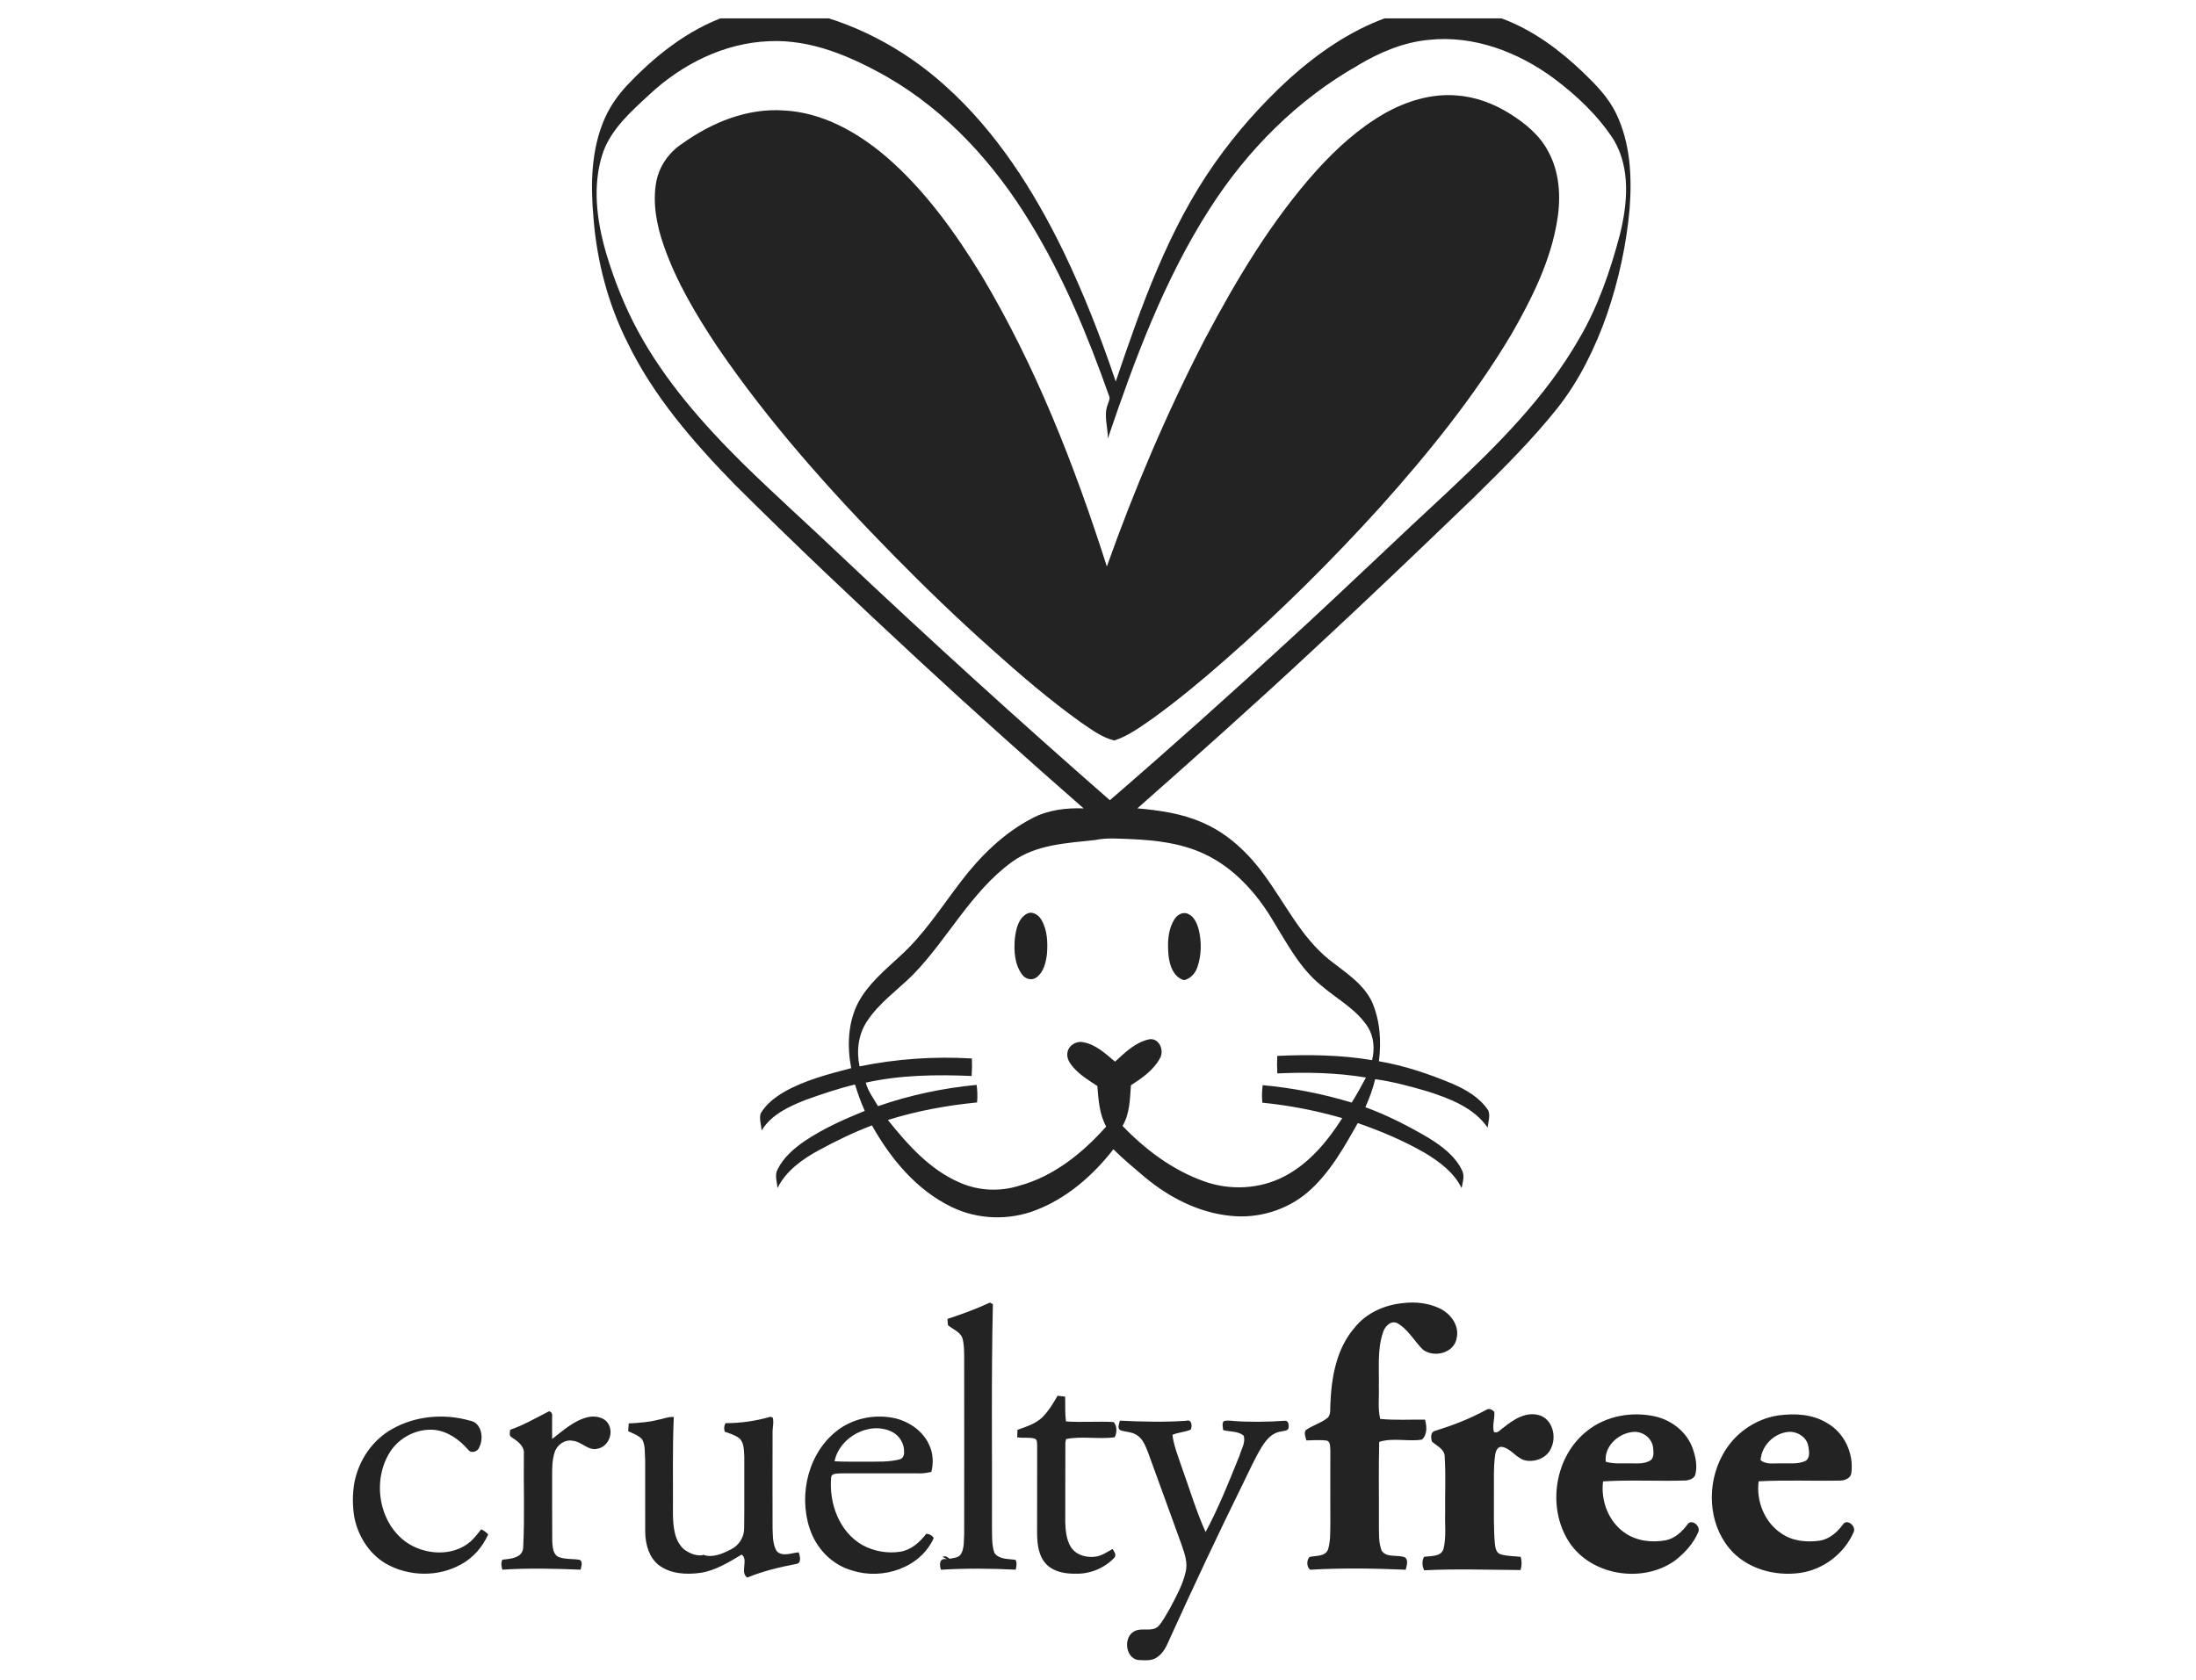
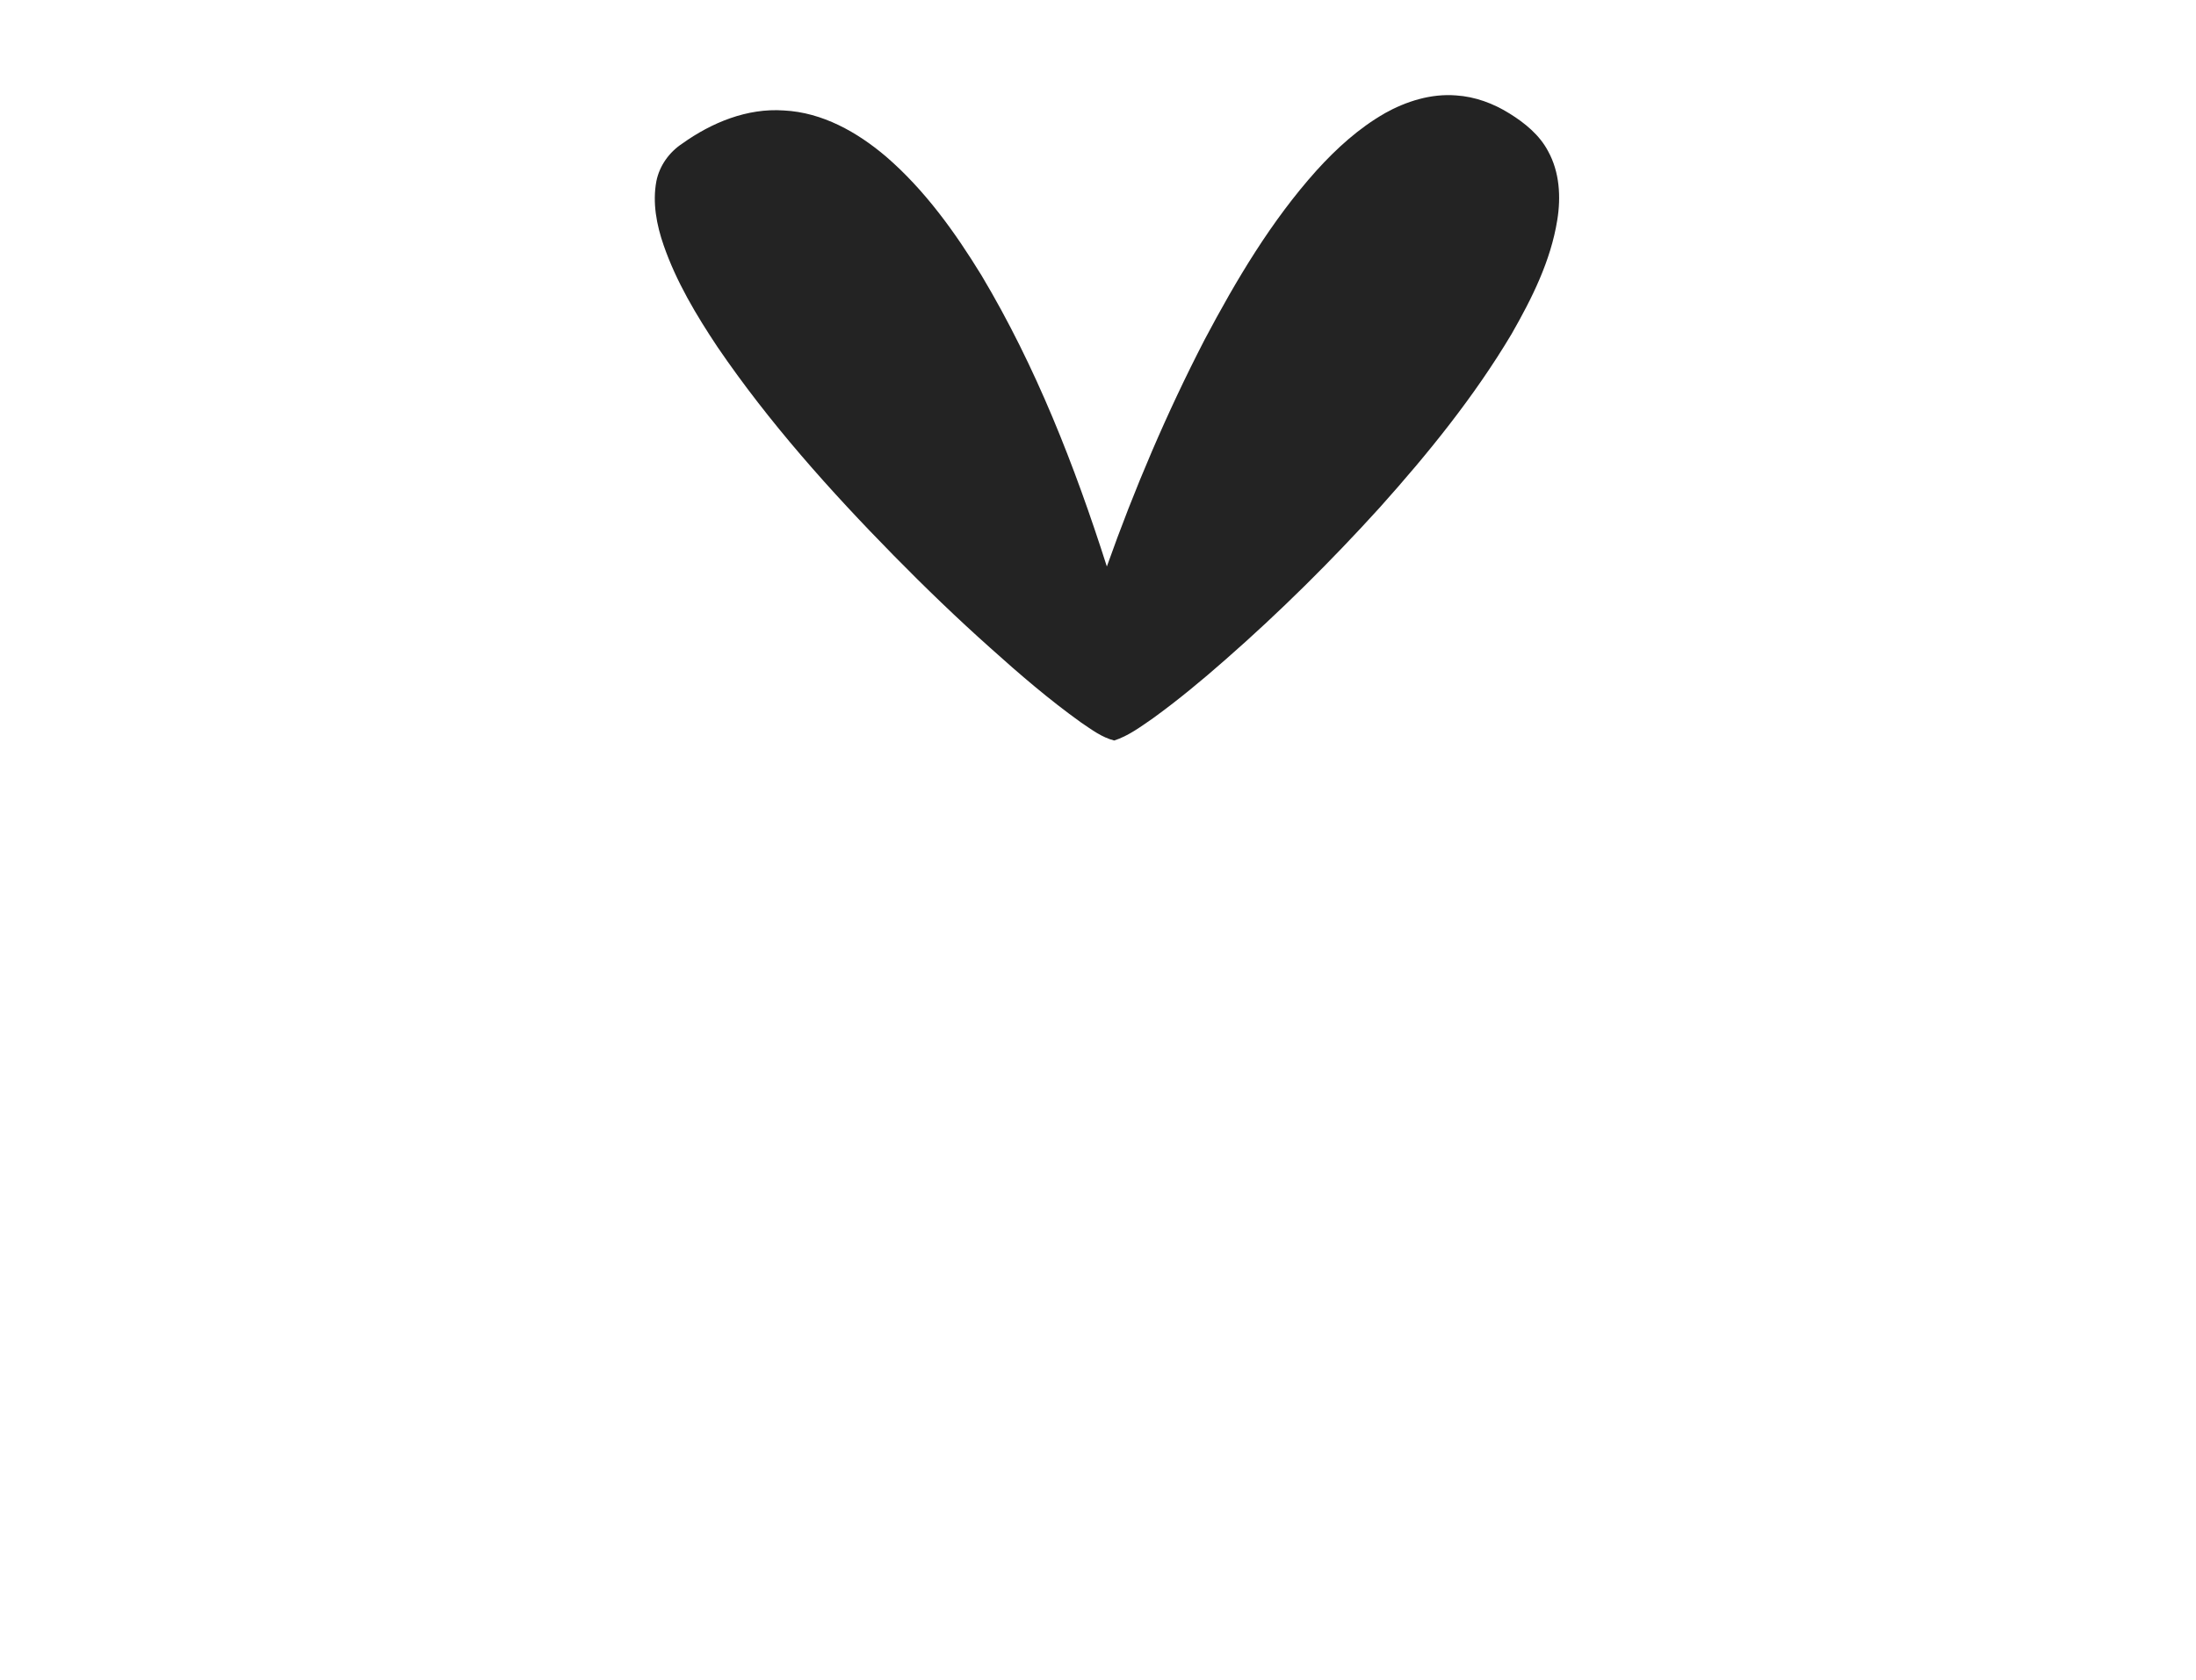
<svg xmlns="http://www.w3.org/2000/svg" fill="none" viewBox="0 0 98 75" height="75" width="98">
  <g clip-path="url(#clip0_21350_66980)">
-     <path fill="#232323" d="M32.736 0.621C33.63 0.359 34.587 0.274 35.508 0.441C37.994 0.919 40.311 2.138 42.186 3.832C44.459 5.871 46.13 8.492 47.458 11.225C48.365 13.106 49.126 15.052 49.791 17.03C50.938 13.649 52.143 10.217 54.217 7.276C55.185 5.901 56.308 4.639 57.548 3.505C58.818 2.368 60.249 1.373 61.863 0.793C63.537 0.184 65.431 0.198 67.091 0.851C68.427 1.359 69.596 2.228 70.626 3.209C71.201 3.764 71.782 4.346 72.128 5.079C72.758 6.388 72.832 7.883 72.725 9.309C72.583 10.922 72.234 12.513 71.711 14.043C71.188 15.527 70.49 16.962 69.514 18.203C68.38 19.629 67.086 20.914 65.788 22.19C63.354 24.532 60.914 26.869 58.434 29.162C55.913 31.51 53.34 33.8 50.758 36.082C51.748 36.17 52.751 36.312 53.667 36.719C54.798 37.206 55.719 38.083 56.433 39.075C57.363 40.343 58.063 41.822 59.309 42.83C60.004 43.385 60.819 43.877 61.222 44.708C61.588 45.539 61.651 46.479 61.536 47.37C62.67 47.566 63.766 47.933 64.823 48.378C65.434 48.643 66.044 48.996 66.418 49.57C66.516 49.816 66.41 50.081 66.388 50.332C65.766 49.436 64.695 49.031 63.7 48.714C62.934 48.49 62.16 48.28 61.37 48.17C61.266 48.602 61.111 49.018 60.931 49.422C61.912 49.78 62.844 50.258 63.744 50.786C64.335 51.15 64.932 51.59 65.243 52.234C65.374 52.486 65.273 52.773 65.227 53.035C64.886 52.333 64.24 51.855 63.591 51.464C62.64 50.917 61.626 50.488 60.593 50.13C59.966 51.237 59.328 52.385 58.35 53.224C57.412 54.022 56.145 54.402 54.923 54.271C53.495 54.134 52.168 53.448 51.077 52.535C50.606 52.131 50.126 51.74 49.687 51.3C48.779 52.467 47.618 53.481 46.228 54.017C45.021 54.486 43.631 54.443 42.464 53.874C40.902 53.12 39.746 51.723 38.912 50.234C38.097 50.543 37.31 50.925 36.544 51.341C35.808 51.743 35.077 52.259 34.696 53.033C34.682 52.757 34.557 52.459 34.701 52.199C34.96 51.672 35.415 51.275 35.889 50.947C36.726 50.379 37.658 49.966 38.591 49.586C38.419 49.204 38.28 48.807 38.155 48.408C37.408 48.589 36.677 48.835 35.952 49.097C35.211 49.387 34.42 49.75 33.99 50.461C33.971 50.212 33.875 49.952 33.943 49.706C34.186 49.283 34.589 48.977 35.004 48.733C35.928 48.212 36.966 47.946 37.986 47.679C37.8 46.706 37.836 45.653 38.294 44.76C38.733 43.934 39.463 43.328 40.139 42.702C41.218 41.737 41.998 40.504 42.873 39.362C43.734 38.228 44.778 37.197 46.046 36.533C46.752 36.153 47.567 36.055 48.36 36.085C45.858 33.896 43.38 31.677 40.94 29.416C38.182 26.856 35.443 24.273 32.777 21.616C30.931 19.72 29.162 17.686 28.001 15.287C27.134 13.565 26.638 11.663 26.486 9.744C26.352 8.244 26.371 6.667 26.995 5.267C27.268 4.658 27.671 4.117 28.14 3.647C29.427 2.318 30.956 1.154 32.744 0.616L32.736 0.621ZM60.598 2.92C57.897 4.447 55.651 6.71 53.983 9.32C51.955 12.482 50.639 16.033 49.439 19.575C49.447 19.075 49.246 18.564 49.428 18.074C49.466 17.938 49.562 17.798 49.488 17.656C48.545 14.992 47.46 12.357 45.977 9.941C44.394 7.328 42.27 4.983 39.61 3.444C37.996 2.529 36.203 1.744 34.309 1.84C32.308 1.919 30.422 2.873 28.974 4.226C28.173 4.969 27.301 5.732 26.916 6.787C26.418 8.244 26.625 9.834 27.044 11.28C27.404 12.493 27.873 13.677 28.478 14.792C29.678 17 31.351 18.902 33.126 20.663C34.584 22.095 36.11 23.456 37.588 24.866C41.499 28.561 45.481 32.177 49.529 35.719C52.249 33.371 54.926 30.971 57.567 28.539C59.966 26.342 62.305 24.081 64.692 21.873C66.843 19.848 68.975 17.727 70.457 15.145C71.311 13.699 71.861 12.097 72.289 10.479C72.632 9.094 72.774 7.519 72.016 6.243C71.321 5.166 70.373 4.27 69.351 3.505C67.756 2.321 65.758 1.561 63.755 1.78C62.624 1.887 61.563 2.34 60.596 2.917L60.598 2.92ZM48.848 37.498C47.591 37.637 46.236 37.695 45.173 38.465C43.32 39.805 42.292 41.931 40.714 43.538C40.027 44.213 39.215 44.782 38.683 45.599C38.299 46.186 38.215 46.922 38.359 47.599C40.005 47.263 41.695 47.146 43.372 47.247C43.383 47.506 43.38 47.766 43.361 48.028C41.785 47.96 40.18 47.982 38.637 48.326C38.735 48.712 38.989 49.034 39.182 49.376C40.602 48.881 42.085 48.569 43.584 48.425C43.62 48.684 43.628 48.947 43.603 49.209C42.257 49.343 40.916 49.584 39.624 49.993C40.515 51.106 41.505 52.221 42.843 52.792C43.669 53.156 44.617 53.199 45.476 52.929C47.027 52.511 48.313 51.467 49.366 50.286C49.058 49.734 49.022 49.089 48.97 48.474C48.589 48.228 48.196 47.985 47.894 47.64C47.746 47.468 47.602 47.258 47.632 47.02C47.657 46.678 48.027 46.446 48.352 46.523C48.908 46.626 49.341 47.036 49.761 47.389C50.208 46.979 50.679 46.514 51.293 46.389C51.74 46.328 51.969 46.9 51.761 47.244C51.475 47.772 50.963 48.124 50.469 48.444C50.426 49.056 50.418 49.712 50.096 50.258C51.118 51.322 52.339 52.237 53.738 52.732C54.891 53.145 56.207 53.082 57.297 52.519C58.412 51.948 59.238 50.95 59.901 49.909C58.734 49.572 57.54 49.34 56.335 49.22C56.308 48.96 56.316 48.698 56.349 48.438C57.695 48.561 59.028 48.824 60.323 49.215C60.549 48.851 60.756 48.477 60.958 48.097C59.653 47.881 58.322 47.851 57.003 47.914C56.987 47.654 56.987 47.392 57 47.132C58.412 47.066 59.832 47.086 61.231 47.321C61.351 46.829 61.318 46.29 61.048 45.853C60.541 45.052 59.672 44.601 58.971 43.997C57.992 43.213 57.415 42.07 56.766 41.024C56.03 39.805 55.016 38.698 53.705 38.099C52.707 37.637 51.598 37.506 50.51 37.457C49.957 37.438 49.401 37.383 48.856 37.498H48.848ZM45.841 40.78C46.087 40.66 46.354 40.846 46.474 41.056C46.743 41.516 46.763 42.073 46.722 42.59C46.672 42.964 46.58 43.388 46.258 43.626C46.054 43.784 45.757 43.705 45.615 43.502C45.274 43.049 45.244 42.442 45.288 41.898C45.34 41.488 45.435 40.988 45.839 40.78H45.841ZM52.386 41.075C52.5 40.865 52.745 40.688 52.993 40.78C53.288 40.895 53.419 41.212 53.495 41.496C53.629 42.048 53.62 42.642 53.432 43.18C53.337 43.453 53.127 43.686 52.838 43.751C52.375 43.617 52.203 43.114 52.151 42.68C52.099 42.141 52.102 41.557 52.386 41.075Z" />
-     <path fill="#232323" d="M37.429 63.803C38.157 63.279 39.116 63.109 39.986 63.317C40.615 63.481 41.204 63.896 41.471 64.506C41.646 64.878 41.662 65.307 41.564 65.7C41.398 65.736 41.231 65.769 41.062 65.766C39.879 65.766 38.694 65.76 37.511 65.766C37.366 65.785 37.102 65.744 37.091 65.957C36.99 67.105 37.453 68.381 38.492 68.969C39.004 69.248 39.612 69.354 40.19 69.261C40.67 69.179 41.049 68.838 41.335 68.463C41.474 68.469 41.594 68.534 41.67 68.652C41.071 69.991 39.378 70.538 38.037 70.103C37.129 69.857 36.418 69.108 36.132 68.223C35.619 66.681 36.091 64.776 37.432 63.803H37.429ZM37.246 65.227C37.707 65.255 38.168 65.238 38.631 65.244C39.143 65.238 39.664 65.271 40.163 65.137C40.288 65.102 40.354 64.957 40.346 64.834C40.367 64.454 40.147 64.077 39.803 63.91C38.8 63.415 37.453 64.153 37.244 65.227H37.246ZM42.292 58.87C42.929 58.657 43.565 58.428 44.175 58.143C44.208 58.163 44.276 58.195 44.309 58.214C44.232 61.519 44.281 64.828 44.268 68.133C44.279 68.526 44.246 68.939 44.377 69.316C44.581 69.614 45.001 69.578 45.32 69.625C45.394 69.764 45.358 69.917 45.328 70.065C44.216 70.01 43.104 69.999 41.992 70.068C41.91 69.841 41.916 69.518 42.27 69.603C42.202 69.565 42.131 69.526 42.063 69.491C42.188 69.433 42.292 69.502 42.373 69.578C42.553 69.54 42.788 69.54 42.891 69.357C43.041 69.092 43.006 68.769 43.028 68.477C43.033 65.842 43.028 63.21 43.028 60.576C43.022 60.286 43.028 59.988 42.943 59.709C42.826 59.436 42.518 59.335 42.305 59.152C42.294 59.056 42.286 58.963 42.283 58.868L42.292 58.87ZM46.517 63.262C46.794 62.984 47.002 62.642 47.195 62.303C47.307 62.314 47.419 62.328 47.533 62.341C47.547 62.71 47.517 63.082 47.574 63.448C48.28 63.497 48.992 63.434 49.697 63.475C49.861 63.659 49.85 63.943 49.746 64.156C49.027 64.252 48.28 64.093 47.574 64.235C47.566 64.276 47.55 64.358 47.544 64.397C47.536 65.583 47.544 66.769 47.539 67.955C47.552 68.324 47.588 68.715 47.781 69.04C47.997 69.401 48.457 69.535 48.852 69.488C49.15 69.461 49.398 69.281 49.651 69.141C49.714 69.256 49.837 69.387 49.736 69.524C49.294 69.996 48.643 70.264 47.997 70.245C47.528 70.251 47.007 70.163 46.675 69.802C46.35 69.447 46.29 68.942 46.282 68.48C46.285 67.176 46.282 65.872 46.285 64.572C46.269 64.448 46.318 64.252 46.16 64.211C45.911 64.145 45.647 64.203 45.394 64.156C45.399 64.044 45.404 63.932 45.407 63.823C45.797 63.683 46.209 63.555 46.517 63.265V63.262ZM24.441 63.027C24.55 62.937 24.659 63.085 24.64 63.189C24.645 63.536 24.632 63.883 24.64 64.233C25.136 63.85 25.621 63.399 26.245 63.254C26.591 63.178 27.041 63.273 27.186 63.631C27.368 64.041 27.12 64.574 26.673 64.664C26.251 64.776 25.959 64.345 25.561 64.312C25.207 64.238 24.847 64.498 24.749 64.834C24.642 65.17 24.637 65.531 24.64 65.881C24.645 66.865 24.634 67.848 24.645 68.829C24.664 69.073 24.681 69.406 24.951 69.507C25.248 69.614 25.575 69.57 25.88 69.628C26.022 69.737 25.934 69.92 25.913 70.065C24.749 70.018 23.582 69.988 22.418 70.065C22.377 69.917 22.345 69.761 22.421 69.619C22.781 69.578 23.323 69.551 23.348 69.076C23.419 67.69 23.361 66.296 23.378 64.908C23.416 64.55 23.102 64.331 22.841 64.159C22.702 64.096 22.759 63.932 22.767 63.82C23.353 63.62 23.893 63.306 24.444 63.025L24.441 63.027ZM17.49 63.793C18.531 63.194 19.823 63.085 20.971 63.413C21.486 63.497 21.598 64.181 21.396 64.582C21.339 64.79 21.036 64.902 20.895 64.714C20.499 64.254 19.962 63.872 19.344 63.82C18.594 63.773 17.842 64.153 17.427 64.779C16.604 66.028 16.877 67.909 18.09 68.81C18.921 69.414 20.205 69.507 21.006 68.802C21.183 68.638 21.328 68.447 21.478 68.261C21.59 68.321 21.693 68.395 21.786 68.485C21.543 69.048 21.118 69.535 20.578 69.827C19.553 70.404 18.229 70.376 17.215 69.792C16.476 69.357 15.986 68.575 15.816 67.745C15.727 67.228 15.724 66.692 15.816 66.173C16.007 65.189 16.615 64.284 17.493 63.79L17.49 63.793ZM29.448 63.361C29.652 63.309 29.854 63.232 30.069 63.249C30.004 64.705 30.042 66.162 30.031 67.619C30.045 68.154 30.094 68.772 30.519 69.152C30.751 69.327 31.048 69.458 31.342 69.42L31.378 69.398C31.795 69.554 32.242 69.352 32.615 69.163C32.972 68.988 33.212 68.619 33.209 68.22C33.223 67.149 33.209 66.077 33.215 65.006C33.196 64.735 33.209 64.421 33.011 64.213C32.817 64.058 32.572 63.989 32.343 63.905C32.302 63.773 32.307 63.645 32.378 63.525C33.054 63.525 33.73 63.429 34.379 63.24L34.482 63.273C34.548 63.492 34.469 63.73 34.477 63.956C34.469 65.378 34.477 66.796 34.477 68.217C34.493 68.559 34.477 68.931 34.66 69.237C34.913 69.507 35.33 69.313 35.646 69.291C35.695 69.453 35.785 69.772 35.54 69.808C34.793 69.953 34.052 70.125 33.349 70.417C33.008 70.199 33.414 69.603 33.098 69.392C32.525 69.731 31.945 70.098 31.274 70.204C30.634 70.297 29.914 70.259 29.383 69.849C28.957 69.502 28.805 68.928 28.794 68.398C28.788 67.324 28.797 66.247 28.791 65.173C28.764 64.864 28.813 64.525 28.655 64.246C28.488 64.063 28.249 63.987 28.033 63.883C28.041 63.765 28.047 63.65 28.058 63.536C28.524 63.514 28.995 63.478 29.448 63.355V63.361ZM55.007 63.426C55.784 63.484 56.564 63.47 57.338 63.418C57.515 63.399 57.526 63.639 57.498 63.765C57.43 63.886 57.275 63.864 57.16 63.899C56.779 63.948 56.512 64.26 56.318 64.569C55.991 65.104 55.74 65.678 55.462 66.239C54.339 68.521 53.257 70.825 52.205 73.142C52.072 73.446 51.933 73.774 51.646 73.968C51.396 74.156 51.063 74.107 50.774 74.096C50.199 73.981 50.125 73.028 50.654 72.798C50.979 72.645 51.393 72.853 51.679 72.604C51.894 72.38 52.028 72.09 52.191 71.828C52.472 71.295 52.775 70.762 52.911 70.171C53.017 69.761 52.865 69.349 52.734 68.963C52.238 67.578 51.728 66.198 51.227 64.815C51.115 64.536 51 64.224 50.733 64.058C50.518 63.91 50.24 63.924 49.997 63.842C49.842 63.749 49.954 63.544 49.975 63.413C50.965 63.462 51.954 63.486 52.944 63.418C53.186 63.339 53.214 63.659 53.14 63.814C52.881 63.929 52.581 63.929 52.322 64.049C52.38 64.533 52.573 64.99 52.723 65.451C53.08 66.43 53.372 67.436 53.802 68.384C54.391 67.285 54.852 66.124 55.318 64.968C55.397 64.681 55.601 64.377 55.498 64.079C55.244 63.872 54.887 63.916 54.585 63.836C54.577 63.705 54.528 63.563 54.601 63.443C54.729 63.385 54.874 63.421 55.01 63.421L55.007 63.426Z" />
    <path fill="#232323" d="M61.786 5.062C62.754 4.521 63.861 4.171 64.978 4.259C65.831 4.313 66.652 4.619 67.371 5.07C68.053 5.494 68.704 6.024 69.086 6.748C69.601 7.68 69.664 8.793 69.495 9.826C69.203 11.652 68.361 13.327 67.453 14.915C65.788 17.708 63.735 20.241 61.571 22.657C59.398 25.052 57.101 27.331 54.669 29.46C53.634 30.37 52.573 31.25 51.456 32.059C50.908 32.436 50.365 32.846 49.725 33.054C49.172 32.917 48.714 32.565 48.248 32.253C46.825 31.234 45.497 30.094 44.197 28.924C42.714 27.602 41.283 26.221 39.89 24.803C37.042 21.903 34.316 18.856 32.021 15.491C31.073 14.068 30.184 12.581 29.62 10.96C29.301 10.044 29.11 9.05 29.293 8.082C29.432 7.396 29.865 6.792 30.446 6.41C31.757 5.472 33.346 4.816 34.981 4.931C36.699 5.016 38.26 5.898 39.547 6.994C41.272 8.484 42.616 10.359 43.802 12.294C46.228 16.355 47.959 20.788 49.395 25.287C50.624 21.824 52.069 18.432 53.754 15.169C55.171 12.493 56.733 9.859 58.763 7.598C59.649 6.623 60.639 5.721 61.786 5.065V5.062Z" />
-     <path fill="#232323" d="M60.459 59.253C60.985 58.597 61.806 58.239 62.629 58.165C63.182 58.097 63.76 58.165 64.267 58.411C64.741 58.646 65.131 59.165 65.008 59.718C64.913 60.39 63.992 60.63 63.496 60.239C63.103 59.851 62.836 59.321 62.337 59.051C62.048 58.939 61.8 59.215 61.721 59.466C61.457 60.239 61.552 61.07 61.533 61.874C61.552 62.36 61.481 62.858 61.593 63.336C62.258 63.402 62.926 63.358 63.594 63.369C63.675 63.659 63.703 64.049 63.452 64.26C62.825 64.358 62.16 64.164 61.549 64.361C61.517 65.591 61.544 66.818 61.536 68.048C61.544 68.436 61.514 68.84 61.656 69.212C61.893 69.567 62.386 69.365 62.719 69.529C62.858 69.679 62.77 69.893 62.732 70.067C61.315 70.007 59.889 69.983 58.472 70.067C58.303 69.958 58.303 69.63 58.442 69.496C58.723 69.431 59.132 69.491 59.265 69.166C59.377 68.805 59.361 68.419 59.369 68.048C59.369 66.946 59.363 65.845 59.369 64.746C59.352 64.585 59.391 64.323 59.173 64.298C58.881 64.265 58.589 64.29 58.298 64.295C58.265 64.15 58.191 63.995 58.259 63.847C58.57 63.618 58.963 63.525 59.263 63.273C59.407 63.101 59.35 62.863 59.371 62.658C59.418 61.461 59.644 60.188 60.456 59.258L60.459 59.253ZM66.303 62.948C66.428 62.841 66.597 62.91 66.687 63.027C66.712 63.325 66.584 63.629 66.671 63.921C66.843 63.995 66.96 63.803 67.091 63.727C67.538 63.366 68.097 62.994 68.696 63.172C69.285 63.355 69.473 64.12 69.22 64.64C69.045 65.066 68.533 65.268 68.102 65.195C67.685 65.118 67.459 64.678 67.053 64.588C66.848 64.539 66.756 64.749 66.728 64.913C66.638 65.517 66.679 66.129 66.668 66.739C66.674 67.463 66.647 68.193 66.712 68.917C66.734 69.092 66.766 69.313 66.963 69.376C67.252 69.469 67.565 69.455 67.865 69.494C67.919 69.688 67.914 69.887 67.859 70.081C66.426 70.073 64.989 70.021 63.556 70.092C63.463 69.898 63.449 69.688 63.547 69.494C63.853 69.442 64.316 69.504 64.422 69.127C64.548 68.603 64.474 68.053 64.493 67.518C64.48 66.681 64.526 65.84 64.471 65.003C64.458 64.664 64.103 64.544 63.899 64.339C63.855 64.189 63.831 63.924 64.027 63.874C64.809 63.631 65.578 63.339 66.298 62.945L66.303 62.948ZM79.357 63.18C80.093 63.079 80.886 63.12 81.534 63.519C82.306 63.951 82.737 64.883 82.619 65.752C82.592 65.979 82.336 66.083 82.137 66.088C80.918 66.116 79.697 66.053 78.482 66.121C78.367 67.001 78.746 67.955 79.496 68.447C79.997 68.797 80.641 68.854 81.232 68.767C81.66 68.687 81.998 68.384 82.249 68.042C82.431 67.772 82.84 68.127 82.726 68.381C82.309 69.346 81.368 70.067 80.327 70.21C79.188 70.371 77.92 70.016 77.168 69.106C76.219 67.955 76.165 66.228 76.874 64.943C77.37 64.011 78.315 63.336 79.359 63.18H79.357ZM78.572 65.178C78.82 65.386 79.155 65.309 79.452 65.32C79.834 65.307 80.24 65.375 80.594 65.2C80.79 65.047 80.733 64.757 80.698 64.547C80.627 64.137 80.188 63.877 79.793 63.916C79.158 63.981 78.61 64.536 78.569 65.178H78.572ZM70.85 63.853C71.692 63.191 72.842 62.994 73.875 63.227C74.614 63.399 75.287 63.929 75.541 64.659C75.669 65.022 75.753 65.427 75.661 65.807C75.617 65.99 75.418 66.058 75.254 66.083C74.017 66.126 72.774 66.047 71.539 66.124C71.43 66.982 71.779 67.914 72.499 68.414C73.028 68.788 73.712 68.868 74.339 68.753C74.747 68.668 75.066 68.373 75.306 68.045C75.489 67.777 75.903 68.116 75.791 68.379C75.576 68.898 75.178 69.327 74.739 69.666C73.292 70.691 71.005 70.335 70.021 68.827C69.015 67.274 69.378 64.979 70.855 63.85L70.85 63.853ZM71.659 65.246C72.024 65.359 72.406 65.309 72.782 65.32C73.055 65.32 73.346 65.35 73.6 65.216C73.834 65.118 73.793 64.815 73.772 64.61C73.72 64.205 73.344 63.91 72.946 63.913C72.27 63.932 71.58 64.533 71.659 65.246Z" />
  </g>
  <defs>
    <clipPath id="clip0_21350_66980">
      <rect transform="translate(0 0.821)" fill="white" height="74" width="98" />
    </clipPath>
  </defs>
</svg>